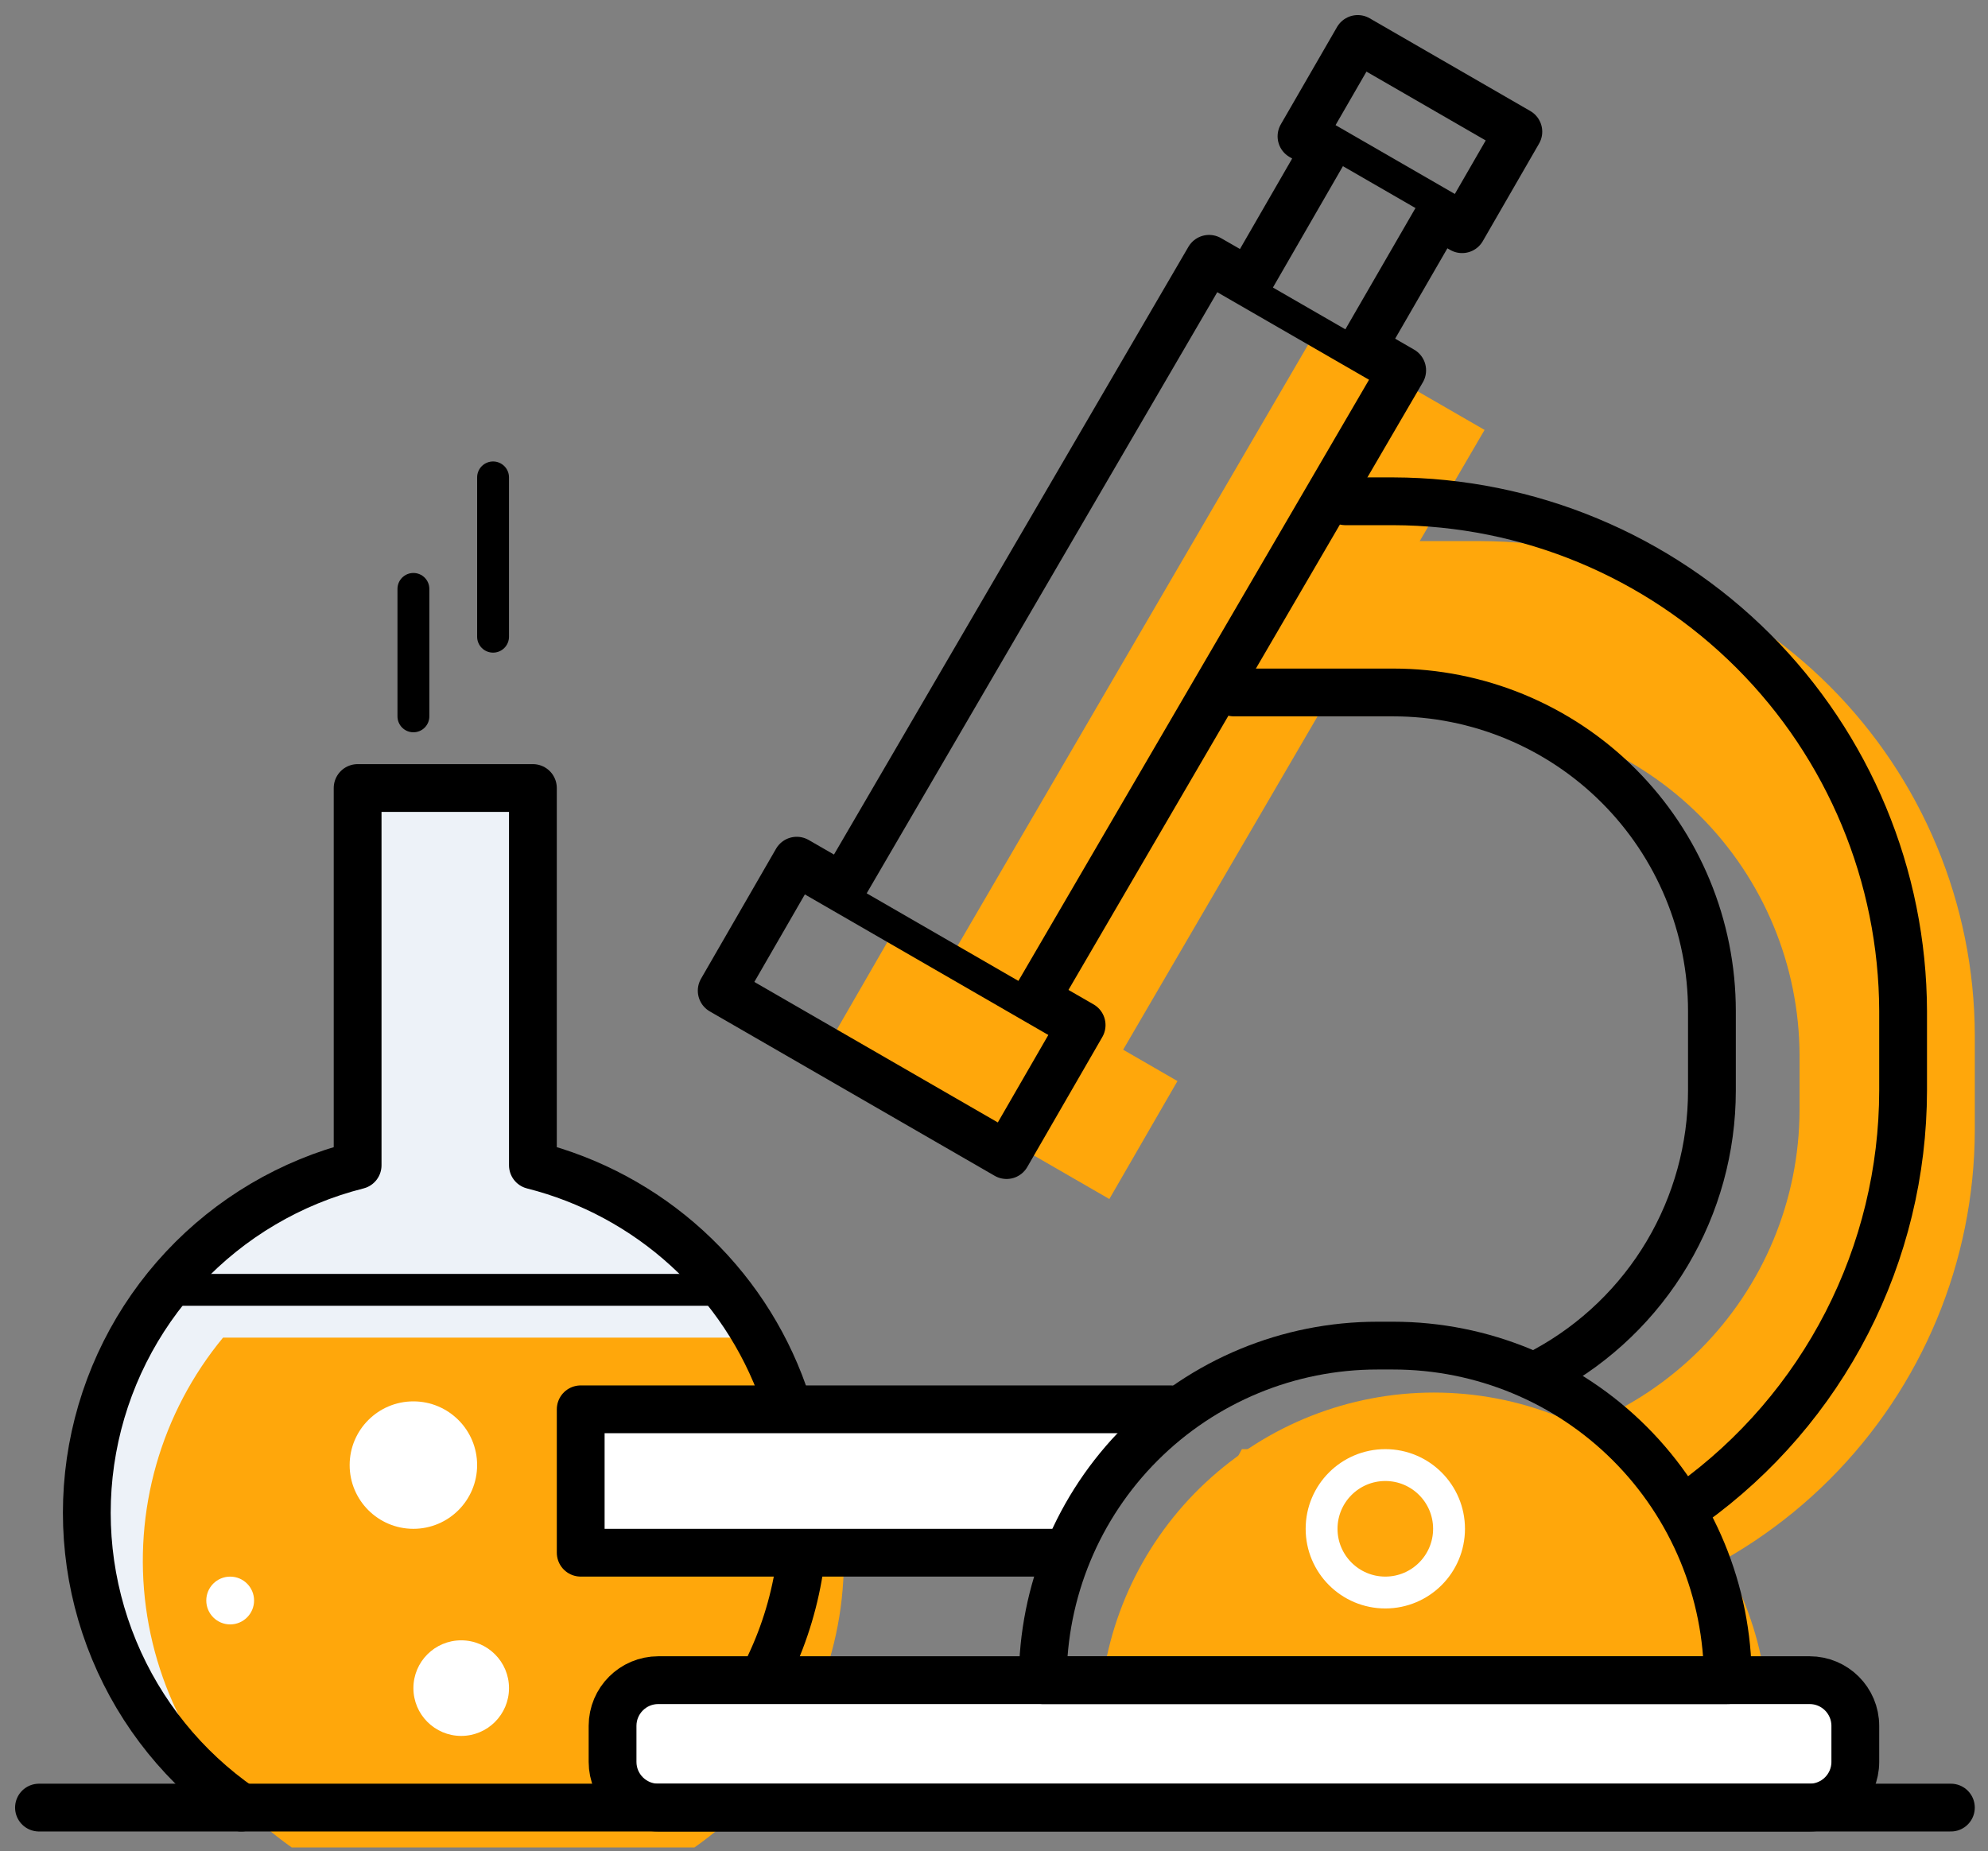
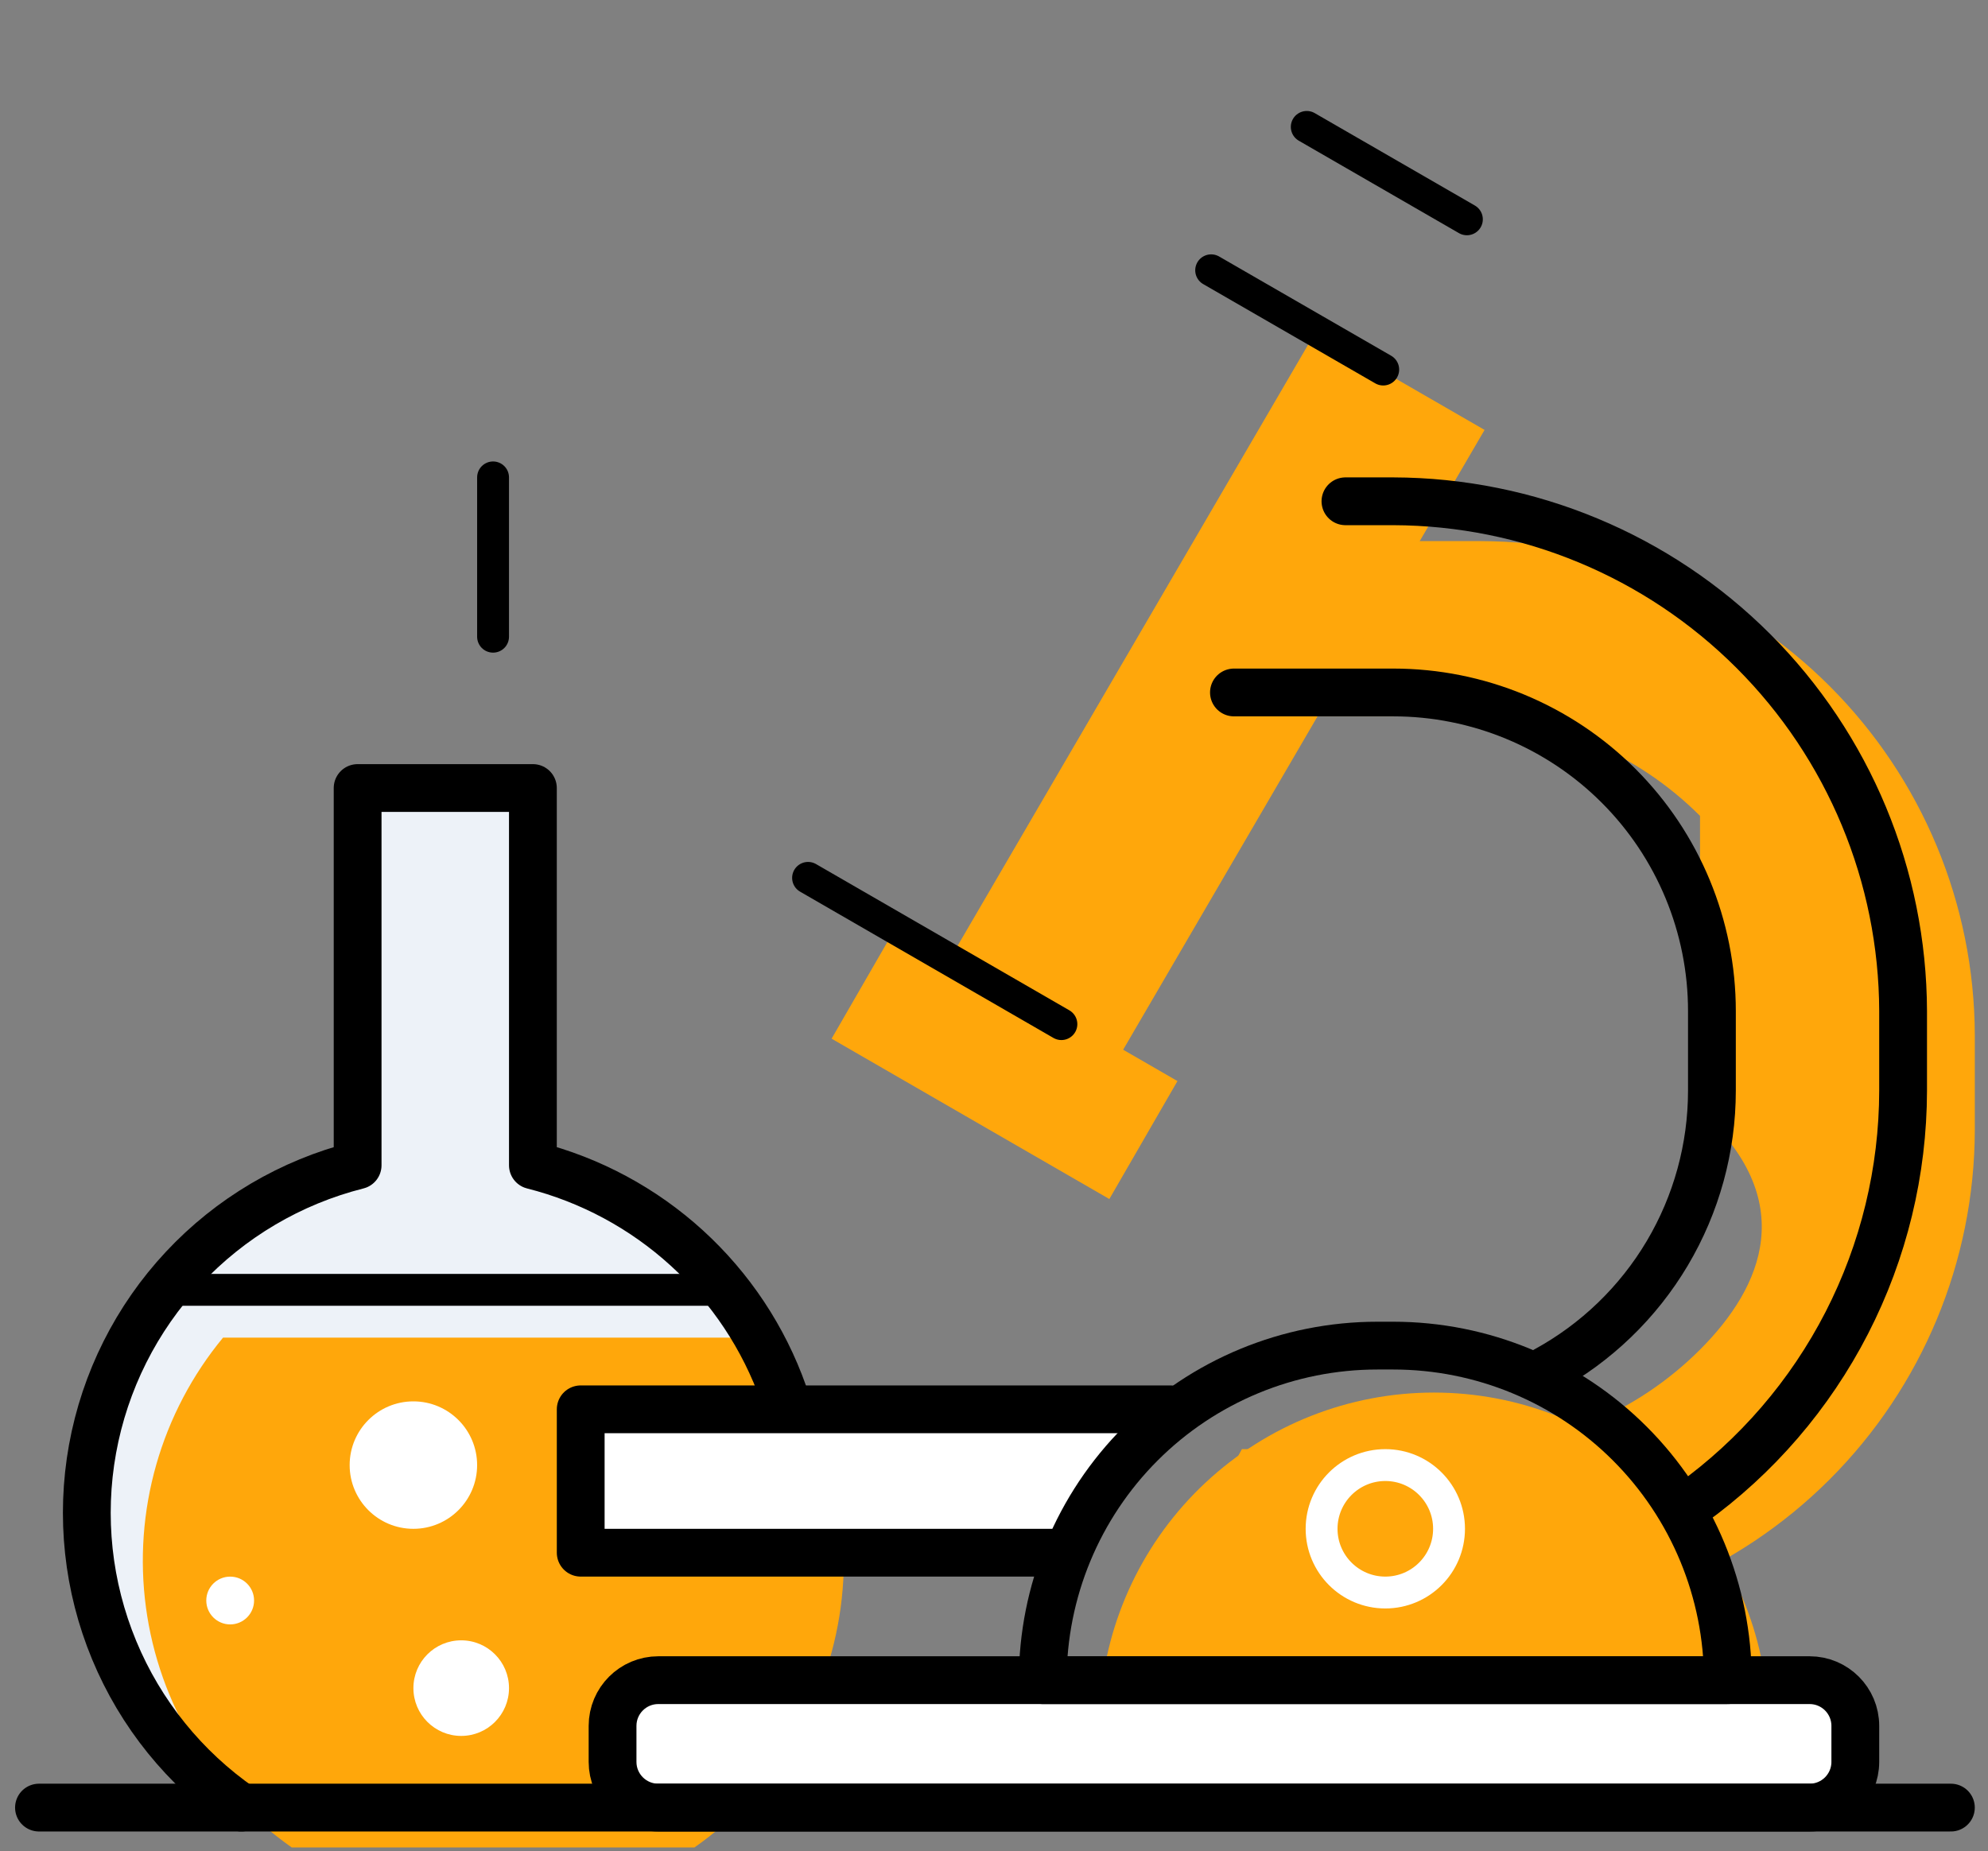
<svg xmlns="http://www.w3.org/2000/svg" width="102" height="95" viewBox="0 0 102 95" fill="none">
  <rect x="0" y="0" width="102" height="95" fill="#808080" stroke="none" />
  <path d="M26.933 60.122V40.846H18.759V60.122C15.38 60.912 12.303 62.663 9.897 65.163C7.491 67.663 5.86 70.805 5.199 74.212C4.539 77.618 4.878 81.142 6.176 84.36C7.474 87.578 9.675 90.351 12.513 92.347H33.179C36.017 90.351 38.218 87.578 39.516 84.36C40.813 81.142 41.153 77.618 40.492 74.212C39.832 70.805 38.201 67.663 35.795 65.163C33.389 62.663 30.312 60.912 26.933 60.122Z" fill="#EDF2F8" />
  <path d="M11.443 68.64C9.865 70.552 8.7 72.768 8.019 75.152C7.339 77.535 7.158 80.033 7.489 82.49C7.82 84.946 8.655 87.307 9.942 89.425C11.228 91.544 12.939 93.373 14.966 94.799H35.632C37.662 93.376 39.377 91.549 40.667 89.433C41.958 87.316 42.797 84.955 43.131 82.499C43.466 80.042 43.289 77.543 42.612 75.158C41.935 72.773 40.772 70.554 39.196 68.64H11.443Z" fill="#FFA70B" />
-   <path d="M75.981 27.767H71.894L66.989 36.759H74.943C79.55 36.772 83.966 38.608 87.224 41.866C90.481 45.124 92.317 49.539 92.331 54.147V56.975C92.317 61.582 90.481 65.998 87.224 69.255C83.966 72.513 79.55 74.35 74.943 74.362H63.719L58.814 83.355H75.981C82.696 83.335 89.13 80.659 93.879 75.911C98.627 71.163 101.303 64.728 101.323 58.013V53.108C101.303 46.393 98.627 39.959 93.879 35.211C89.13 30.462 82.696 27.786 75.981 27.767Z" fill="#FFA70B" />
+   <path d="M75.981 27.767H71.894L66.989 36.759H74.943C79.55 36.772 83.966 38.608 87.224 41.866V56.975C92.317 61.582 90.481 65.998 87.224 69.255C83.966 72.513 79.55 74.35 74.943 74.362H63.719L58.814 83.355H75.981C82.696 83.335 89.13 80.659 93.879 75.911C98.627 71.163 101.303 64.728 101.323 58.013V53.108C101.303 46.393 98.627 39.959 93.879 35.211C89.13 30.462 82.696 27.786 75.981 27.767Z" fill="#FFA70B" />
  <path d="M56.967 54.996L48.286 49.985L67.488 17.05L76.17 22.061L56.967 54.996Z" fill="#FFA70B" />
  <path d="M60.413 55.474L46.161 47.246L42.667 53.299L56.918 61.527L60.413 55.474Z" fill="#FFA70B" />
  <path d="M55.544 79.267H30.203V72.727H58.814L55.544 79.267Z" fill="white" />
  <path d="M90.696 87.441C90.396 83.104 88.462 79.041 85.283 76.075C82.104 73.108 77.918 71.458 73.57 71.458C69.222 71.458 65.036 73.108 61.858 76.075C58.679 79.041 56.744 83.104 56.444 87.441H90.696Z" fill="#FFA70B" />
  <path d="M92.839 86.624H33.785C32.71 86.624 31.839 87.496 31.839 88.57V90.401C31.839 91.476 32.71 92.347 33.785 92.347H92.839C93.913 92.347 94.784 91.476 94.784 90.401V88.57C94.784 87.496 93.913 86.624 92.839 86.624Z" fill="white" />
  <path d="M11.81 83.355C12.487 83.355 13.036 82.806 13.036 82.129C13.036 81.451 12.487 80.903 11.81 80.903C11.133 80.903 10.584 81.451 10.584 82.129C10.584 82.806 11.133 83.355 11.81 83.355Z" fill="white" />
  <path d="M21.21 78.45C23.016 78.45 24.48 76.986 24.48 75.18C24.48 73.374 23.016 71.91 21.21 71.91C19.404 71.91 17.94 73.374 17.94 75.18C17.94 76.986 19.404 78.45 21.21 78.45Z" fill="white" />
  <path d="M23.663 89.077C25.018 89.077 26.116 87.979 26.116 86.624C26.116 85.27 25.018 84.172 23.663 84.172C22.309 84.172 21.211 85.27 21.211 86.624C21.211 87.979 22.309 89.077 23.663 89.077Z" fill="white" />
  <path d="M71.485 69.049H70.668C66.115 69.049 61.748 70.857 58.529 74.077C55.309 77.296 53.501 81.663 53.501 86.216H88.652C88.652 81.663 86.843 77.296 83.624 74.077C80.404 70.857 76.038 69.049 71.485 69.049Z" stroke="black" stroke-width="2.452" stroke-linecap="round" stroke-linejoin="round" />
  <path d="M92.846 86.216H33.776C32.48 86.216 31.429 87.266 31.429 88.562V90.409C31.429 91.705 32.48 92.755 33.776 92.755H92.846C94.142 92.755 95.192 91.705 95.192 90.409V88.562C95.192 87.266 94.142 86.216 92.846 86.216Z" stroke="black" stroke-width="2.452" stroke-linecap="round" stroke-linejoin="round" />
  <path d="M60.041 72.318H29.795V79.675H54.319" stroke="black" stroke-width="2.452" stroke-linecap="round" stroke-linejoin="round" />
-   <path d="M75.017 11.761L77.903 6.758L69.662 2L66.777 6.995L67.97 7.69L64.071 14.45L62.035 13.281L43.234 45.522L40.879 44.165L37.029 50.836L51.645 59.272L55.496 52.601L53.141 51.244L71.943 19.003L69.908 17.826L73.815 11.066L75.017 11.761Z" stroke="black" stroke-width="2.452" stroke-linecap="round" stroke-linejoin="round" />
  <path d="M71.078 81.719C72.883 81.719 74.347 80.255 74.347 78.449C74.347 76.643 72.883 75.179 71.078 75.179C69.272 75.179 67.808 76.643 67.808 78.449C67.808 80.255 69.272 81.719 71.078 81.719Z" stroke="white" stroke-width="1.635" stroke-linecap="round" stroke-linejoin="round" />
  <path d="M100.096 92.755H2" stroke="black" stroke-width="2.452" stroke-linecap="round" stroke-linejoin="round" />
  <path d="M62.142 13.87L70.97 18.963" stroke="black" stroke-width="1.635" stroke-linecap="round" stroke-linejoin="round" />
  <path d="M41.46 45.047L54.458 52.552" stroke="black" stroke-width="1.635" stroke-linecap="round" stroke-linejoin="round" />
  <path d="M67.047 6.512L75.263 11.254" stroke="black" stroke-width="1.635" stroke-linecap="round" stroke-linejoin="round" />
  <path d="M8.949 66.188H36.743" stroke="black" stroke-width="1.635" stroke-linecap="round" stroke-linejoin="round" />
-   <path d="M39.49 85.464C40.278 83.799 40.807 82.024 41.06 80.199" stroke="black" stroke-width="2.452" stroke-linecap="round" stroke-linejoin="round" />
  <path d="M40.2 71.517C39.188 68.656 37.484 66.088 35.241 64.043C32.998 61.998 30.284 60.539 27.342 59.795V40.437H18.349V59.795C14.924 60.659 11.819 62.491 9.407 65.073C6.995 67.654 5.378 70.876 4.748 74.353C4.119 77.829 4.504 81.414 5.858 84.677C7.211 87.941 9.476 90.745 12.382 92.755" stroke="black" stroke-width="2.452" stroke-linecap="round" stroke-linejoin="round" />
-   <path d="M21.211 30.219V36.759" stroke="black" stroke-width="1.635" stroke-linecap="round" stroke-linejoin="round" />
  <path d="M25.298 24.497V32.672" stroke="black" stroke-width="1.635" stroke-linecap="round" stroke-linejoin="round" />
  <path d="M86.763 77.166C90.126 74.747 92.865 71.564 94.757 67.879C96.649 64.193 97.638 60.112 97.644 55.969V51.882C97.624 44.95 94.862 38.308 89.961 33.406C85.059 28.505 78.417 25.742 71.485 25.723H69.032" stroke="black" stroke-width="2.452" stroke-linecap="round" stroke-linejoin="round" />
  <path d="M63.311 35.533H71.485C75.822 35.533 79.98 37.255 83.046 40.321C86.112 43.387 87.835 47.546 87.835 51.882V55.969C87.834 58.905 87.042 61.786 85.544 64.311C84.045 66.835 81.894 68.91 79.317 70.316" stroke="black" stroke-width="2.452" stroke-linecap="round" stroke-linejoin="round" />
</svg>